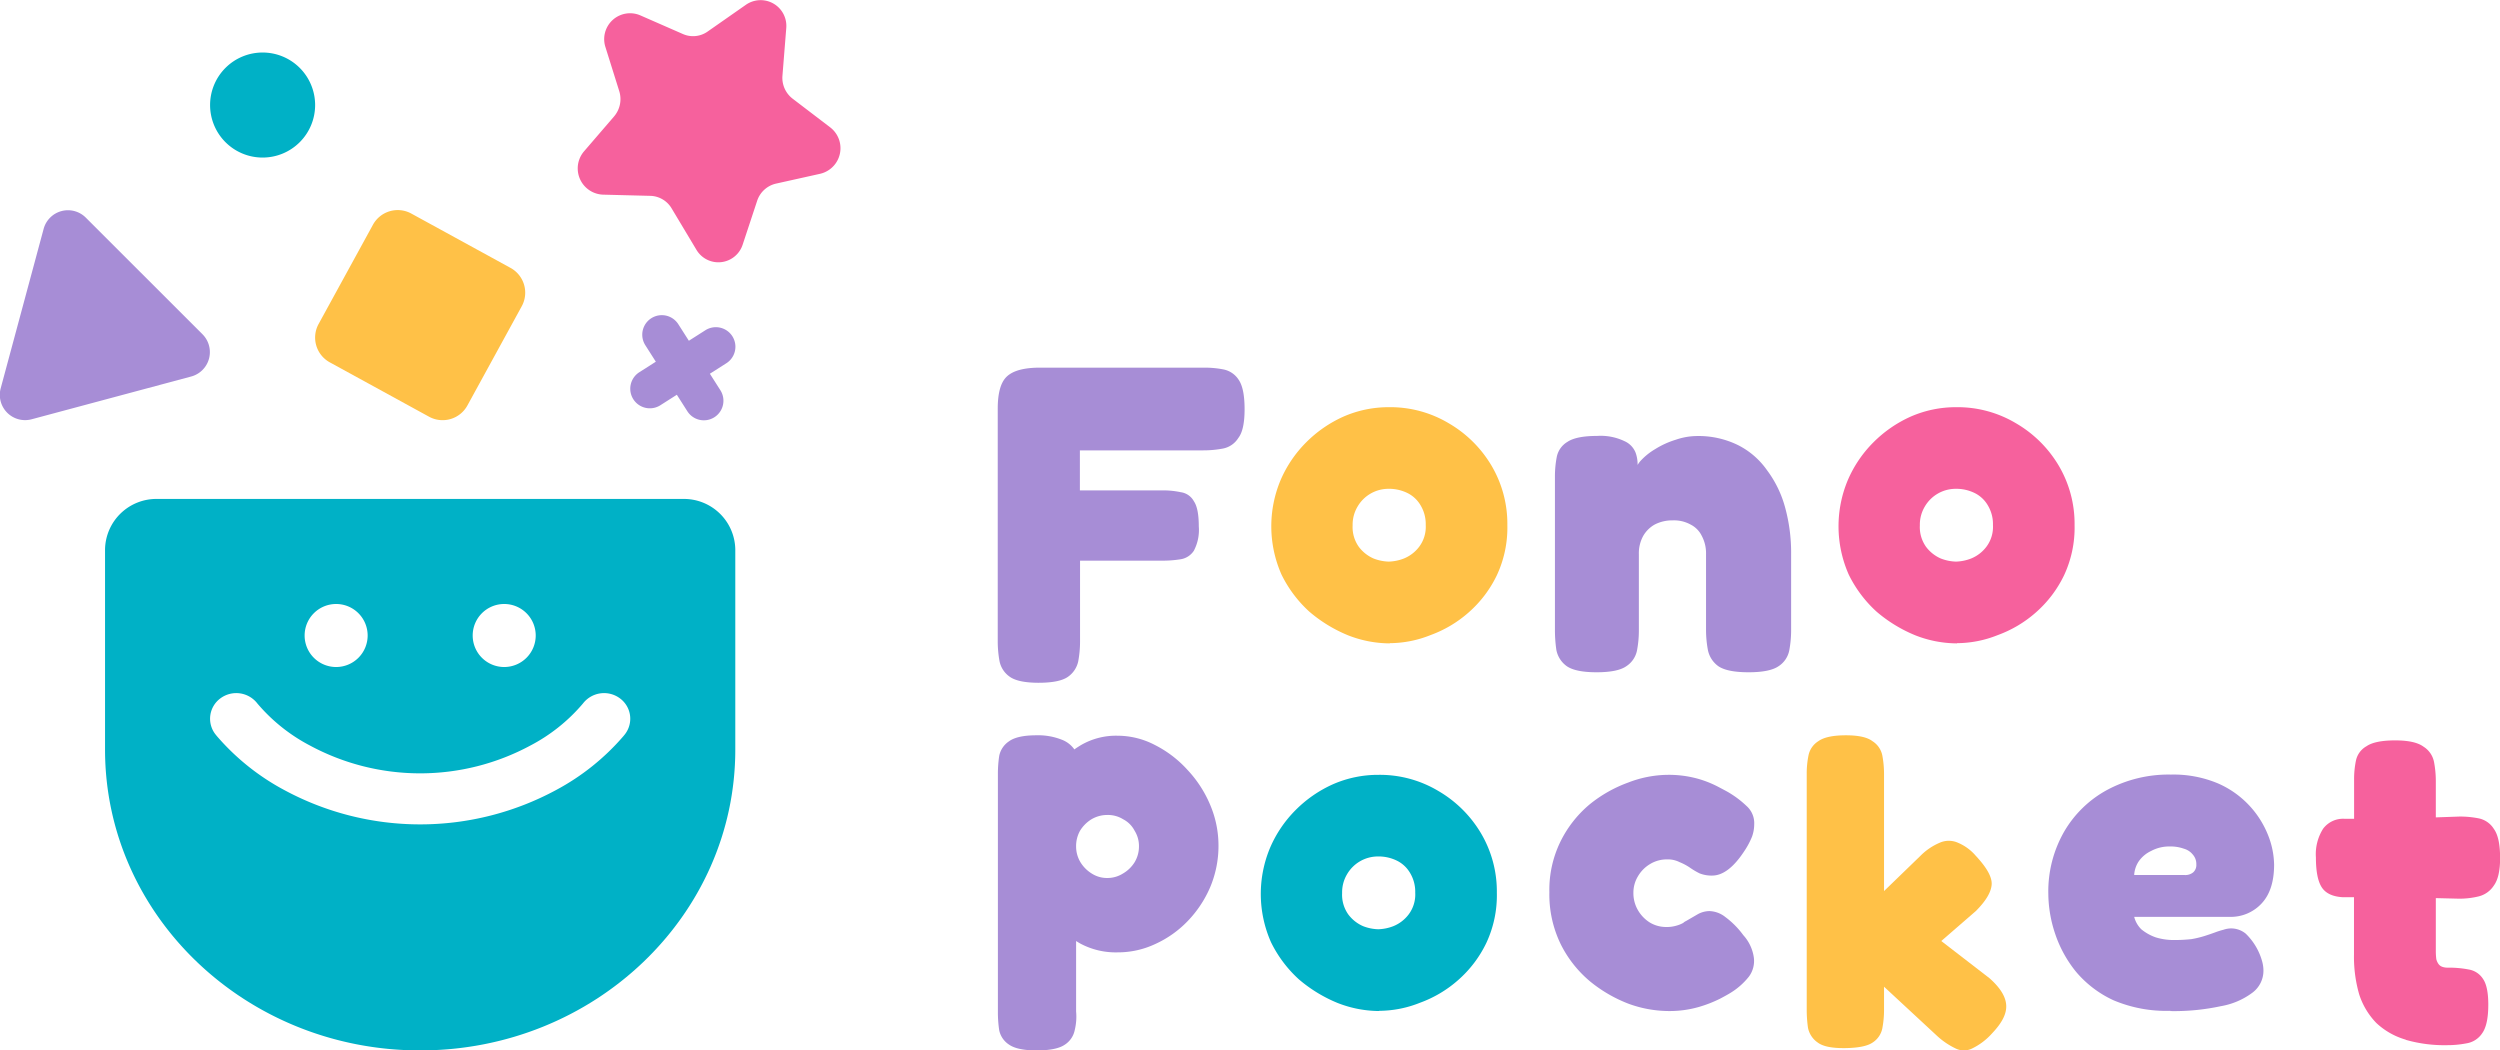
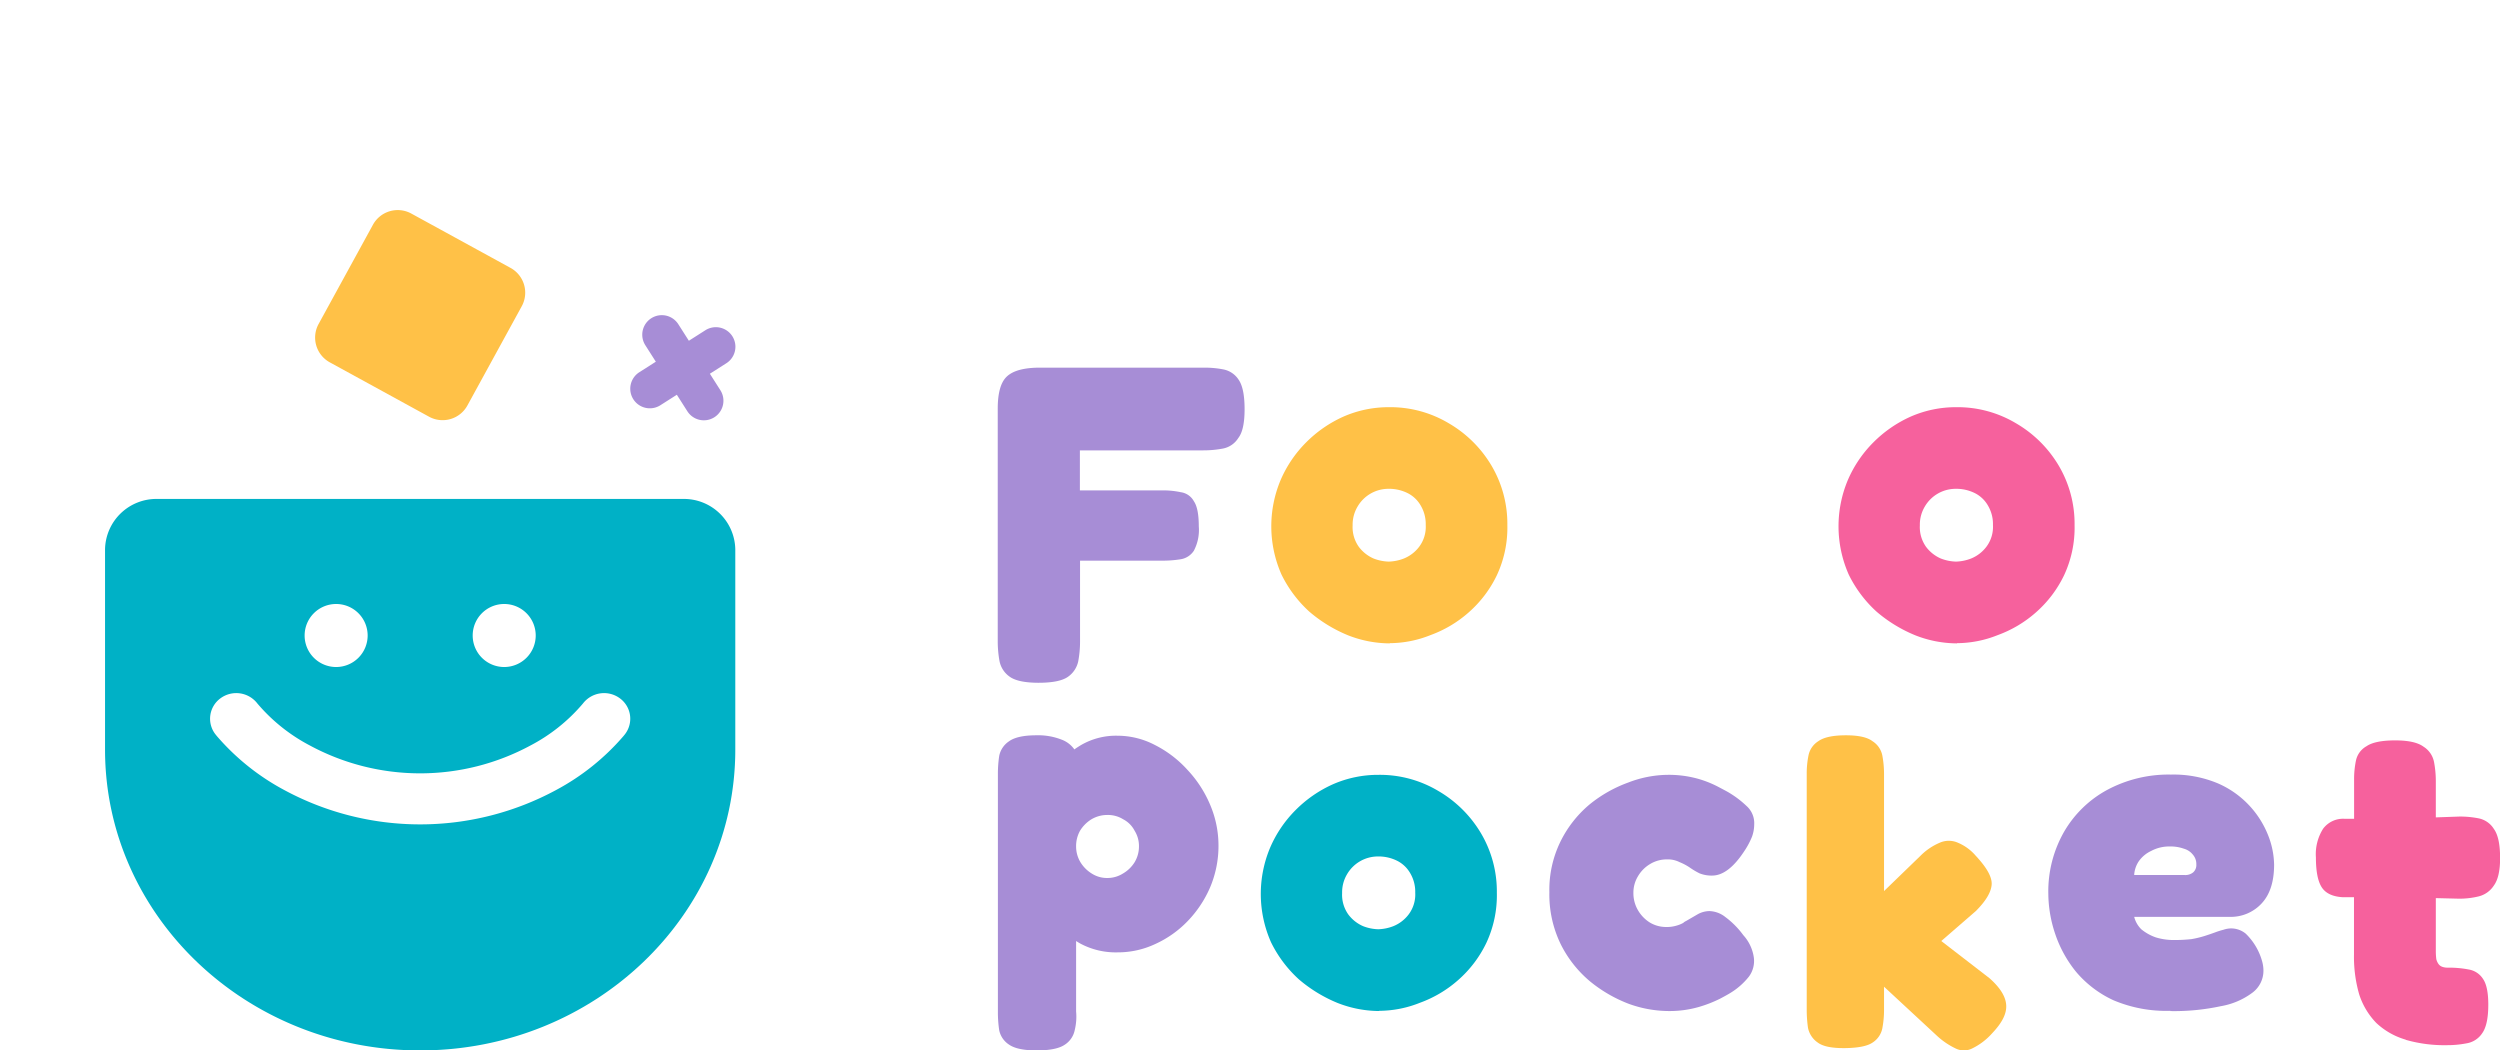
<svg xmlns="http://www.w3.org/2000/svg" id="Capa_1" data-name="Capa 1" viewBox="0 0 476 200">
  <defs>
    <style>.cls-1{fill:none;}.cls-2{clip-path:url(#clip-path);}.cls-3,.cls-6{fill:#00b1c6;}.cls-3,.cls-8{fill-rule:evenodd;}.cls-4,.cls-8{fill:#a78dd6;}.cls-5{fill:#ffc147;}.cls-7{fill:#f6619d;}</style>
    <clipPath id="clip-path" transform="translate(-338 -250)">
      <rect class="cls-1" width="1152" height="700" />
    </clipPath>
  </defs>
  <title>Fonopocket</title>
  <g class="cls-2">
    <path class="cls-3" d="M387,383.94a5.07,5.07,0,0,0-7-1,4.82,4.82,0,0,0-1,6.85l.29.36a44.69,44.69,0,0,0,12.79,10.25,54.47,54.47,0,0,0,51.84,0,44.66,44.66,0,0,0,12.79-10.25l.29-.36a4.82,4.82,0,0,0-1-6.85,5.07,5.07,0,0,0-7,1,33.29,33.29,0,0,1-10,8,44.22,44.22,0,0,1-42,0,33.41,33.41,0,0,1-10-8M440,371a6,6,0,1,1-6-6,6,6,0,0,1,6,6m-38,6a6,6,0,1,0-6-6,6,6,0,0,0,6,6m-34-32a9.78,9.78,0,0,0-10,9.55v38.18c0,31.63,26.86,57.27,60,57.27s60-25.64,60-57.27V354.55A9.78,9.78,0,0,0,468,345Z" transform="translate(-338 -250)" />
-     <path class="cls-4" d="M346.31,293.57a4.8,4.8,0,0,1,8-2.16l22.24,22.23a4.81,4.81,0,0,1-2.16,8.05l-30.37,8.14a4.81,4.81,0,0,1-5.89-5.89Z" transform="translate(-338 -250)" />
    <path class="cls-5" d="M409,292.81a5.38,5.38,0,0,1,7.31-2.15L435.19,301a5.38,5.38,0,0,1,2.15,7.31L427,327.19a5.38,5.38,0,0,1-7.31,2.15L400.81,319a5.38,5.38,0,0,1-2.15-7.31Z" transform="translate(-338 -250)" />
-     <path class="cls-6" d="M398,270a10,10,0,1,1-10-10,10,10,0,0,1,10,10" transform="translate(-338 -250)" />
-     <path class="cls-7" d="M480.05,250.89a4.9,4.9,0,0,1,7.65,4.51l-.72,9a5,5,0,0,0,1.95,4.4l7.1,5.42a5,5,0,0,1-1.88,8.87l-8.4,1.87a4.94,4.94,0,0,0-3.59,3.28l-2.75,8.32a4.86,4.86,0,0,1-8.81,1l-4.72-7.88a4.86,4.86,0,0,0-4.05-2.39l-9.05-.23a5,5,0,0,1-3.55-8.28l5.68-6.6a5.08,5.08,0,0,0,1-4.81l-2.62-8.36a4.93,4.93,0,0,1,6.59-6.1l8.15,3.57a4.79,4.79,0,0,0,4.71-.48Z" transform="translate(-338 -250)" />
    <path class="cls-4" d="M467.15,311.73a3.72,3.72,0,1,0-6.28,4l2,3.14-3.14,2a3.72,3.72,0,0,0,4,6.29l3.14-2,2,3.14a3.72,3.72,0,0,0,6.29-4l-2-3.14,3.14-2a3.72,3.72,0,1,0-4-6.28l-3.14,2Z" transform="translate(-338 -250)" />
    <path class="cls-4" d="M535.78,380q-3.85,0-5.47-1.11a4.75,4.75,0,0,1-2-3,21,21,0,0,1-.34-3.78V327.8q0-4.46,1.71-6.09c1.2-1.14,3.3-1.71,6.32-1.71h31.28a18.53,18.53,0,0,1,3.67.34,4.46,4.46,0,0,1,2.91,2q1.11,1.63,1.11,5.58t-1.2,5.48a4.43,4.43,0,0,1-2.9,2,19.91,19.91,0,0,1-3.76.35h-23.5v7.62h15.72a16.16,16.16,0,0,1,3.51.35,3.35,3.35,0,0,1,2.47,1.71c.63.92.94,2.52.94,4.8a8.48,8.48,0,0,1-.94,4.63,3.69,3.69,0,0,1-2.56,1.63,21.54,21.54,0,0,1-3.5.26H543.64V372.2a20.42,20.42,0,0,1-.34,3.69,4.79,4.79,0,0,1-2,3q-1.62,1.11-5.55,1.11" transform="translate(-338 -250)" />
    <path class="cls-5" d="M602.41,356.93a8.59,8.59,0,0,0,2.89-.59,6.89,6.89,0,0,0,2.89-2.21,6.31,6.31,0,0,0,1.27-4.17,6.91,6.91,0,0,0-.93-3.66,5.94,5.94,0,0,0-2.46-2.38,7.9,7.9,0,0,0-3.74-.85,6.81,6.81,0,0,0-5.86,3.4,6.74,6.74,0,0,0-.93,3.57,6.46,6.46,0,0,0,1.19,4.09,7,7,0,0,0,2.8,2.21,8.59,8.59,0,0,0,2.88.59m.17,15.57a21.92,21.92,0,0,1-7.89-1.53,27.07,27.07,0,0,1-7.39-4.51A23.47,23.47,0,0,1,582,359.4a22.73,22.73,0,0,1-.17-18,23,23,0,0,1,4.84-7.15,23.67,23.67,0,0,1,7.13-4.93,21.39,21.39,0,0,1,8.66-1.79,21.66,21.66,0,0,1,11.38,3.06,22.7,22.7,0,0,1,8.15,8.08A21.78,21.78,0,0,1,625,350a21.4,21.4,0,0,1-2,9.53,22.18,22.18,0,0,1-5.35,7.06,22.69,22.69,0,0,1-7.3,4.34,21.06,21.06,0,0,1-7.73,1.53" transform="translate(-338 -250)" />
-     <path class="cls-4" d="M642,378q-4,0-5.67-1.15a4.92,4.92,0,0,1-2-3.11,26.53,26.53,0,0,1-.27-3.82v-29.2a19.59,19.59,0,0,1,.35-3.73,4.3,4.3,0,0,1,2-2.84c1.12-.76,3-1.15,5.67-1.15a10.5,10.5,0,0,1,5.23,1,4,4,0,0,1,2.12,2.22,6.58,6.58,0,0,1,.37,2.19v.11a7,7,0,0,1,.43-.62,12,12,0,0,1,2.92-2.39,16.31,16.31,0,0,1,3.9-1.78,12.75,12.75,0,0,1,4-.71,17.08,17.08,0,0,1,7.79,1.69,14.9,14.9,0,0,1,5.58,4.79,20.9,20.9,0,0,1,3.46,7.1,32.51,32.51,0,0,1,1.15,8.88V370a21,21,0,0,1-.35,3.82,4.65,4.65,0,0,1-2,3Q675,378,670.94,378t-5.76-1.15a5,5,0,0,1-2-3.11,20.88,20.88,0,0,1-.35-3.82V355.46A7,7,0,0,0,662,352a4.7,4.7,0,0,0-2.12-2.13,6.49,6.49,0,0,0-3.37-.79,7.25,7.25,0,0,0-3.45.79,5.78,5.78,0,0,0-2.22,2.22,6.81,6.81,0,0,0-.8,3.38V370a20.11,20.11,0,0,1-.35,3.82,4.65,4.65,0,0,1-2,3Q646.05,378,642,378" transform="translate(-338 -250)" />
    <path class="cls-7" d="M710.41,356.93a8.59,8.59,0,0,0,2.89-.59,6.89,6.89,0,0,0,2.89-2.21,6.31,6.31,0,0,0,1.27-4.17,6.91,6.91,0,0,0-.93-3.66,5.94,5.94,0,0,0-2.46-2.38,7.9,7.9,0,0,0-3.74-.85,6.81,6.81,0,0,0-5.86,3.4,6.74,6.74,0,0,0-.93,3.57,6.46,6.46,0,0,0,1.19,4.09,7,7,0,0,0,2.8,2.21,8.59,8.59,0,0,0,2.88.59m.17,15.57a21.92,21.92,0,0,1-7.89-1.53,27.07,27.07,0,0,1-7.39-4.51A23.47,23.47,0,0,1,690,359.4a22.73,22.73,0,0,1-.17-18,23,23,0,0,1,4.84-7.15,23.67,23.67,0,0,1,7.13-4.93,21.39,21.39,0,0,1,8.66-1.79,21.66,21.66,0,0,1,11.38,3.06,22.7,22.7,0,0,1,8.15,8.08A21.78,21.78,0,0,1,733,350a21.4,21.4,0,0,1-2,9.53,22.18,22.18,0,0,1-5.35,7.06,22.69,22.69,0,0,1-7.3,4.34,21.06,21.06,0,0,1-7.73,1.53" transform="translate(-338 -250)" />
    <path class="cls-8" d="M542.89,411.17a6,6,0,0,1,.75-3A6.68,6.68,0,0,1,545.8,406a5.9,5.9,0,0,1,3.07-.83,5.51,5.51,0,0,1,3,.83,5.08,5.08,0,0,1,2.16,2.17,5.51,5.51,0,0,1,.83,3,5.81,5.81,0,0,1-.83,3,6.36,6.36,0,0,1-2.24,2.16,5.52,5.52,0,0,1-3,.84,5.36,5.36,0,0,1-2.91-.84,6.56,6.56,0,0,1-2.16-2.16,5.81,5.81,0,0,1-.83-3m.83,18.5a14.3,14.3,0,0,0,7.07,1.66,16.71,16.71,0,0,0,7.15-1.58,20,20,0,0,0,6.15-4.33,21.49,21.49,0,0,0,4.33-6.5A20.25,20.25,0,0,0,570,411a19.82,19.82,0,0,0-1.58-7.75,22.28,22.28,0,0,0-4.33-6.67,21.29,21.29,0,0,0-6.23-4.75,15.4,15.4,0,0,0-7.07-1.75,13.26,13.26,0,0,0-6.91,1.75c-.45.27-.9.55-1.32.86a5.15,5.15,0,0,0-2.42-1.86,12.19,12.19,0,0,0-4.82-.83q-3.66,0-5.24,1.17a4.36,4.36,0,0,0-1.83,2.75,23.06,23.06,0,0,0-.25,3.5v45.25a23.16,23.16,0,0,0,.25,3.5,4.32,4.32,0,0,0,1.91,2.75c1.06.72,2.8,1.08,5.24,1.08s4.27-.36,5.32-1.08a4.33,4.33,0,0,0,1.92-2.84,10.66,10.66,0,0,0,.25-3.5V429.17c.27.17.54.34.83.5" transform="translate(-338 -250)" />
    <path class="cls-6" d="M600.41,426.93a8.59,8.59,0,0,0,2.89-.59,6.89,6.89,0,0,0,2.89-2.21,6.31,6.31,0,0,0,1.27-4.17,6.91,6.91,0,0,0-.93-3.66,5.94,5.94,0,0,0-2.46-2.38,7.9,7.9,0,0,0-3.74-.85,6.81,6.81,0,0,0-5.86,3.4,6.74,6.74,0,0,0-.93,3.57,6.46,6.46,0,0,0,1.19,4.09,7,7,0,0,0,2.8,2.21,8.59,8.59,0,0,0,2.88.59m.17,15.57a21.92,21.92,0,0,1-7.89-1.53,27.07,27.07,0,0,1-7.39-4.51A23.47,23.47,0,0,1,580,429.4a22.73,22.73,0,0,1-.17-18,23,23,0,0,1,4.84-7.15,23.67,23.67,0,0,1,7.13-4.93,21.39,21.39,0,0,1,8.66-1.79,21.66,21.66,0,0,1,11.38,3.06,22.7,22.7,0,0,1,8.15,8.08A21.78,21.78,0,0,1,623,420a21.4,21.4,0,0,1-2,9.53,22.18,22.18,0,0,1-5.35,7.06,22.69,22.69,0,0,1-7.3,4.34,21.06,21.06,0,0,1-7.73,1.53" transform="translate(-338 -250)" />
    <path class="cls-4" d="M655.56,442.5a22.53,22.53,0,0,1-7.49-1.39,26.61,26.61,0,0,1-7.32-4.25,22,22,0,0,1-5.6-7.11,21.62,21.62,0,0,1-2.15-9.88,20.9,20.9,0,0,1,2.15-9.71,21.73,21.73,0,0,1,5.51-7A25.39,25.39,0,0,1,648,399a21.35,21.35,0,0,1,7.4-1.47,20.8,20.8,0,0,1,5.69.69,20.15,20.15,0,0,1,4,1.56c1,.53,1.78.93,2.24,1.22a18.6,18.6,0,0,1,3.18,2.43A4.39,4.39,0,0,1,672,407a6.92,6.92,0,0,1-.43,2.34,14.91,14.91,0,0,1-1.38,2.6q-3.09,4.77-6.2,4.77a6.21,6.21,0,0,1-2.41-.43,14.31,14.31,0,0,1-1.89-1.13,10.5,10.5,0,0,0-1.9-1,4.92,4.92,0,0,0-2.41-.52,6.11,6.11,0,0,0-3.18.87,6.53,6.53,0,0,0-2.33,2.34A6,6,0,0,0,649,420a6.44,6.44,0,0,0,.86,3.29,6.79,6.79,0,0,0,2.24,2.34,6,6,0,0,0,3.1.87,6.37,6.37,0,0,0,2-.26,5.64,5.64,0,0,0,1.29-.52,1.81,1.81,0,0,1,.52-.35l2.24-1.3a4.68,4.68,0,0,1,2.24-.6,5.14,5.14,0,0,1,3,1.12,16.27,16.27,0,0,1,3.44,3.47,8,8,0,0,1,2,4.25,5,5,0,0,1-.94,3.64,13.28,13.28,0,0,1-3.7,3.21c-.18.11-.78.46-1.81,1a24,24,0,0,1-4,1.56,20.08,20.08,0,0,1-5.94.78" transform="translate(-338 -250)" />
    <path class="cls-5" d="M716.81,436.26c2,1.77,3.06,3.46,3.17,5.08s-.73,3.35-2.68,5.4a12.19,12.19,0,0,1-3.83,2.9,3.5,3.5,0,0,1-3.09,0,14.25,14.25,0,0,1-3.66-2.5l-10-9.27v4.43a18.9,18.9,0,0,1-.32,3.47,4.19,4.19,0,0,1-1.87,2.74q-1.47,1-5.21,1.05t-5.21-1.05a4.47,4.47,0,0,1-1.87-2.82,24.65,24.65,0,0,1-.24-3.47V397.33a17.22,17.22,0,0,1,.33-3.46,4.16,4.16,0,0,1,1.87-2.74q1.54-1.12,5.2-1.13t5.13,1.13a4.19,4.19,0,0,1,1.87,2.74,19.34,19.34,0,0,1,.32,3.54v22.25l6.91-6.69a11.53,11.53,0,0,1,3.66-2.5,4.26,4.26,0,0,1,3.34-.08,9.11,9.11,0,0,1,3.58,2.58c2.11,2.26,3.11,4.08,3,5.48s-1.06,3.06-3,5l-6.59,5.72Z" transform="translate(-338 -250)" />
    <path class="cls-4" d="M744.35,416.6h9.54a2.35,2.35,0,0,0,1.7-.51,1.86,1.86,0,0,0,.59-1.52,2.68,2.68,0,0,0-.68-1.87,3.3,3.3,0,0,0-1.7-1.11,7.46,7.46,0,0,0-2.64-.42,7.26,7.26,0,0,0-3.58.85,6,6,0,0,0-2.38,2,5.27,5.27,0,0,0-.85,2.54m6.9,25.9a25.76,25.76,0,0,1-10.82-2,20.57,20.57,0,0,1-7.15-5.43,23.07,23.07,0,0,1-4-7.3,24.38,24.38,0,0,1-1.28-7.56,22.89,22.89,0,0,1,3-11.8,21.07,21.07,0,0,1,8.26-8,24.73,24.73,0,0,1,12.09-2.89,21.82,21.82,0,0,1,9,1.7,18,18,0,0,1,9.53,9.93,15.84,15.84,0,0,1,1.11,5.52q0,4.85-2.38,7.39a8,8,0,0,1-6.13,2.55H744.35a5.07,5.07,0,0,0,1.36,2.37,9,9,0,0,0,2.73,1.53,11.5,11.5,0,0,0,3.49.51,29.58,29.58,0,0,0,3.32-.17,18.82,18.82,0,0,0,2.47-.59c.73-.23,1.39-.46,2-.68a15,15,0,0,1,1.61-.51,4.64,4.64,0,0,1,1.45-.26,4.4,4.4,0,0,1,2.81,1A11.65,11.65,0,0,1,768.7,433a6.78,6.78,0,0,1,.26,1.78,5.22,5.22,0,0,1-2.13,4.25,14,14,0,0,1-6,2.55,42.37,42.37,0,0,1-9.62.93" transform="translate(-338 -250)" />
    <path class="cls-7" d="M796.11,448a26.75,26.75,0,0,0,7.88,1,19,19,0,0,0,3.59-.34,4.41,4.41,0,0,0,3-1.89c.8-1.09,1.19-2.92,1.19-5.49q0-3.43-1-4.89a4,4,0,0,0-2.74-1.8,20,20,0,0,0-3.94-.35,2.94,2.94,0,0,1-1.11-.17,1.52,1.52,0,0,1-.68-.51,2.71,2.71,0,0,1-.43-.95,12.76,12.76,0,0,1-.09-1.63V421l4.45.11a15.41,15.41,0,0,0,3.68-.43,4.82,4.82,0,0,0,2.91-2.06c.8-1.09,1.2-2.83,1.2-5.24q0-3.94-1.2-5.57a4.44,4.44,0,0,0-2.91-2,18.15,18.15,0,0,0-3.59-.34l-4.54.16v-6.85a19.56,19.56,0,0,0-.34-3.69,4.44,4.44,0,0,0-2-2.92q-1.62-1.2-5.39-1.2c-2.57,0-4.39.37-5.48,1.12a4.09,4.09,0,0,0-2,2.74,17.45,17.45,0,0,0-.35,3.6v7.47h-1.79a4.74,4.74,0,0,0-4.11,1.89,9.06,9.06,0,0,0-1.37,5.49q0,3.94,1.11,5.66t4,1.89h2.14v10.89a25.63,25.63,0,0,0,1,7.64,13.94,13.94,0,0,0,3.25,5.41,13.77,13.77,0,0,0,5.56,3.17" transform="translate(-338 -250)" />
  </g>
</svg>